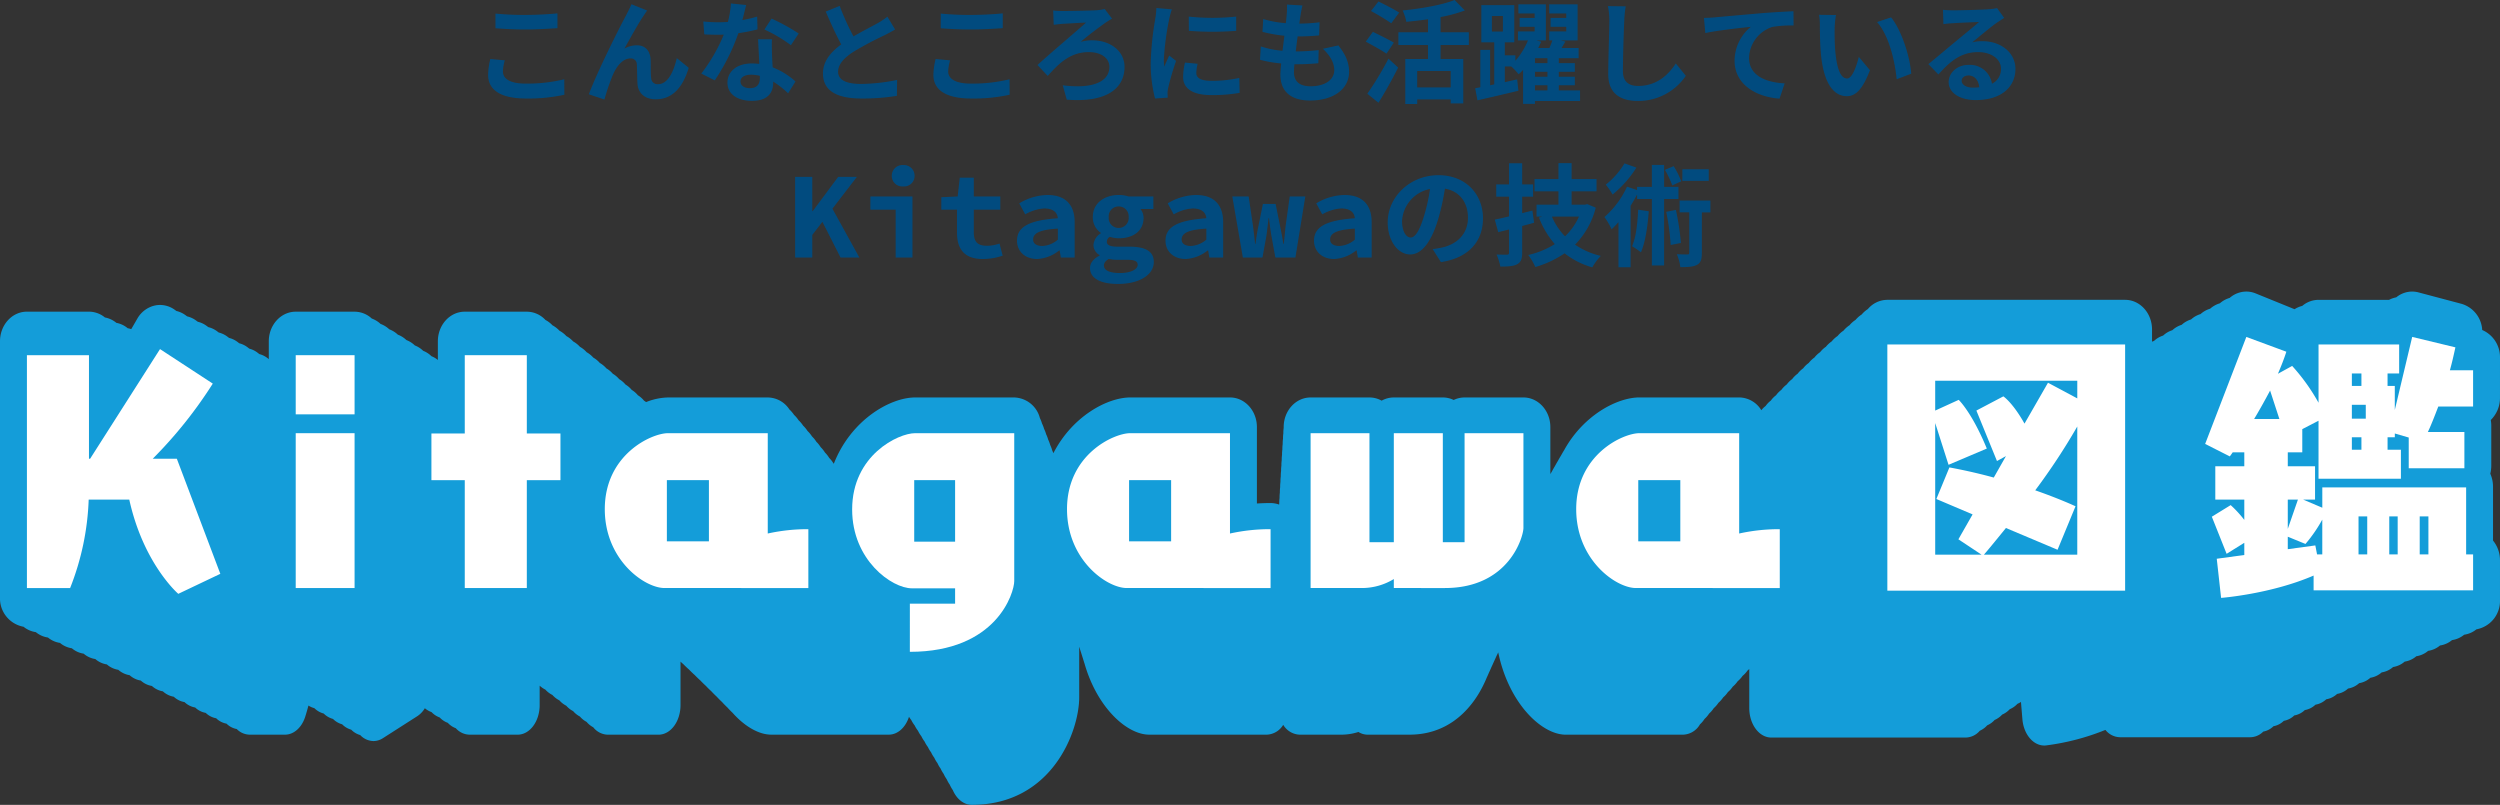
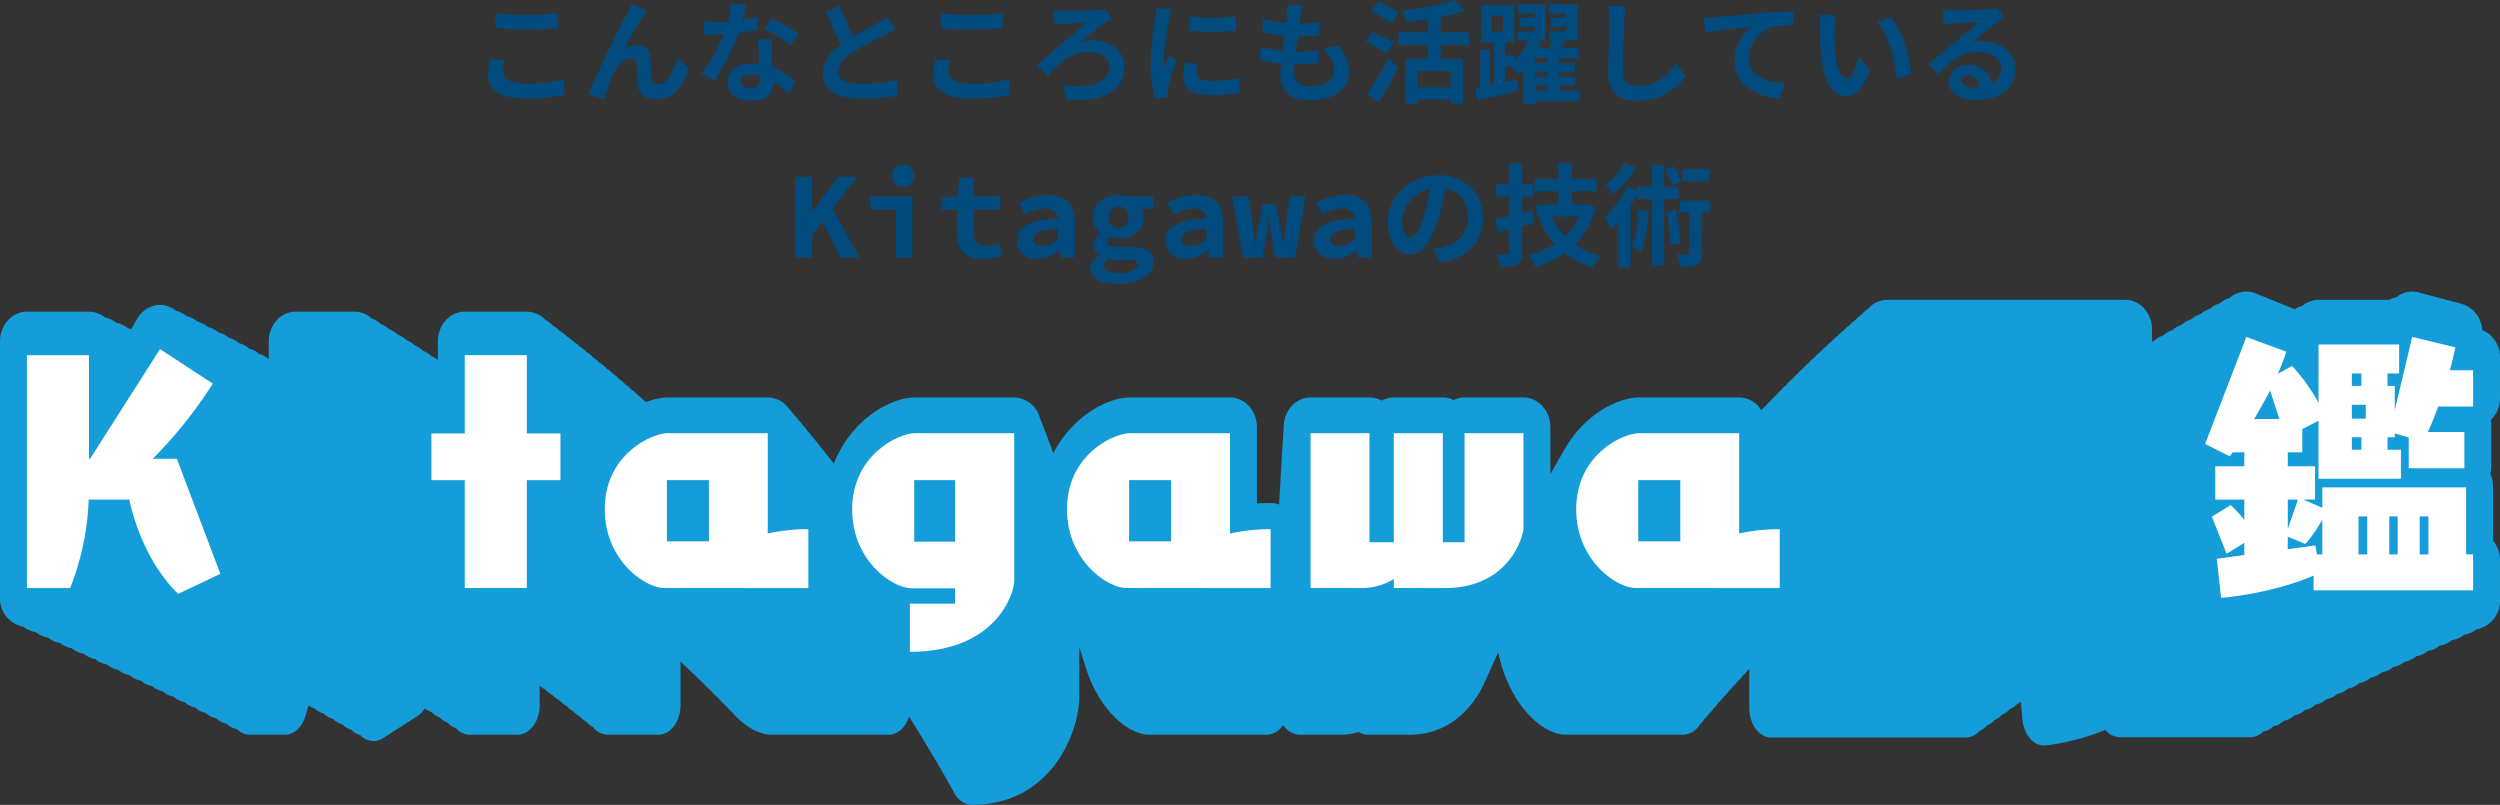
<svg xmlns="http://www.w3.org/2000/svg" height="216.896" viewBox="0 0 673.724 216.896" width="673.724">
  <rect x="0" y="0" width="673.724" height="216.896" fill="#333333" stroke="none" />
  <clipPath id="a">
    <path d="m0 0h673.724v138.323h-673.724z" />
  </clipPath>
  <path d="m-203.4-17.79c2.43.18 5.01.33 8.13.33 2.82 0 6.51-.21 8.58-.36v-3.99c-2.28.24-5.67.42-8.61.42a77.863 77.863 0 0 1 -8.1-.36zm-1.38 8.28a19.109 19.109 0 0 0 -.6 4.29c0 4.08 3.42 6.36 10.23 6.36a45.36 45.36 0 0 0 10.32-1.02l-.03-4.17a42.129 42.129 0 0 1 -10.44 1.17c-4.29 0-6.09-1.38-6.09-3.27a12.327 12.327 0 0 1 .51-3zm42.27-13.05-4.23-1.71c-.54 1.26-1.08 2.22-1.47 3.03-1.56 2.82-7.83 15.3-10.02 21.24l4.2 1.41a57.337 57.337 0 0 1 2.25-6.6c1.05-2.43 2.7-4.47 4.74-4.47a1.6 1.6 0 0 1 1.74 1.65c.09 1.2.06 3.63.18 5.22.12 2.16 1.68 4.14 4.92 4.14 4.59 0 7.35-3.36 8.88-8.49l-3.21-2.61c-.84 3.69-2.46 7.02-5.01 7.02a1.677 1.677 0 0 1 -1.89-1.62c-.18-1.23-.09-3.63-.15-4.95-.12-2.46-1.47-3.9-3.69-3.9a6.761 6.761 0 0 0 -3.39.9c1.47-2.61 3.72-6.75 5.19-8.88.33-.48.66-1.02.96-1.38zm40.83 6.18a53.457 53.457 0 0 0 -7.32-4.02l-1.92 2.94a39.611 39.611 0 0 1 7.14 4.23zm-11.19-4.56a31.38 31.38 0 0 1 -3.99.93c.42-1.59.78-3.09 1.02-4.05l-4.11-.42a25.3 25.3 0 0 1 -.81 4.98c-.9.06-1.8.09-2.67.09a37.764 37.764 0 0 1 -3.96-.21l.27 3.48c1.29.06 2.49.09 3.72.09.51 0 1.02 0 1.53-.03a45.329 45.329 0 0 1 -6.06 10.5l3.63 1.83a54.84 54.84 0 0 0 6.36-12.72 43.537 43.537 0 0 0 5.16-1.02zm.72 16.53c0 1.59-.66 2.76-2.67 2.76-1.62 0-2.55-.75-2.55-1.86 0-1.05 1.11-1.77 2.82-1.77a10.515 10.515 0 0 1 2.4.3zm-.48-10.41c.09 1.8.24 4.41.33 6.63-.63-.06-1.32-.12-2.01-.12-4.14 0-6.57 2.25-6.57 5.16 0 3.27 2.91 4.92 6.6 4.92 4.23 0 5.73-2.16 5.73-4.92v-.27a26.448 26.448 0 0 1 4.02 3.15l1.98-3.18a19.792 19.792 0 0 0 -6.15-3.81c-.09-1.47-.15-2.91-.18-3.75-.03-1.32-.09-2.55 0-3.81zm34.86-6.09a20.512 20.512 0 0 1 -2.73 1.8c-1.41.78-3.99 2.1-6.42 3.51a69.652 69.652 0 0 1 -3.72-8.22l-3.75 1.53c1.35 3.15 2.79 6.3 4.17 8.85-2.85 2.1-4.92 4.53-4.92 7.83 0 5.1 4.47 6.75 10.38 6.75a58.1 58.1 0 0 0 9.54-.72l.06-4.29a49.69 49.69 0 0 1 -9.72 1.08c-4.11 0-6.18-1.14-6.18-3.27 0-2.07 1.65-3.78 4.14-5.4a90.983 90.983 0 0 1 8.28-4.41c1.08-.54 2.04-1.05 2.94-1.59zm14.37 3.12c2.43.18 5.01.33 8.13.33 2.82 0 6.51-.21 8.58-.36v-3.99c-2.28.24-5.67.42-8.61.42a77.863 77.863 0 0 1 -8.1-.36zm-1.38 8.28a19.109 19.109 0 0 0 -.6 4.29c0 4.08 3.42 6.36 10.23 6.36a45.36 45.36 0 0 0 10.32-1.02l-.03-4.17a42.129 42.129 0 0 1 -10.44 1.17c-4.29 0-6.09-1.38-6.09-3.27a12.326 12.326 0 0 1 .51-3zm31.68-13.08.15 3.87c.63-.09 1.59-.21 2.34-.27 1.44-.06 4.77-.3 6.36-.33-2.34 2.13-9.45 8.1-13.08 11.43l2.76 2.94c2.82-3.15 5.91-6.42 11.07-6.42 3.36 0 5.55 1.65 5.55 3.99 0 4.02-4.59 6-12.57 4.95l1.08 3.87c10.77.87 15.57-3.06 15.57-8.82 0-4.14-3.63-7.17-8.82-7.17a11.1 11.1 0 0 0 -3 .42c2.25-1.95 5.1-4.02 6.81-5.25.42-.27 1.08-.69 1.65-.99l-1.98-2.61a15.085 15.085 0 0 1 -2.13.33c-1.98.12-7.89.21-9.45.21a18.726 18.726 0 0 1 -2.31-.15zm36.54 1.65.03 3.84a82.225 82.225 0 0 0 12.75 0v-3.84a60.619 60.619 0 0 1 -12.78 0zm-1.02 12.39a18.309 18.309 0 0 0 -.51 3.87c0 3.03 2.43 4.89 7.56 4.89a41.3 41.3 0 0 0 7.68-.6l-.09-4.02a34.239 34.239 0 0 1 -7.44.78c-3 0-4.14-.78-4.14-2.1a9.777 9.777 0 0 1 .36-2.49zm-7.71-14.7a22.2 22.2 0 0 1 -.3 2.91 82.374 82.374 0 0 0 -1.23 11.76 37.927 37.927 0 0 0 1.17 9.72l3.42-.24c-.03-.42-.03-.9-.06-1.23a8.728 8.728 0 0 1 .18-1.38 71.628 71.628 0 0 1 2.13-7.29l-1.86-1.44c-.42.96-.9 1.95-1.32 3a14.337 14.337 0 0 1 -.12-1.92 73.454 73.454 0 0 1 1.44-10.89 24.967 24.967 0 0 1 .72-2.64zm44.88 10.98c1.92 1.83 3.06 3.75 3.06 5.76 0 2.46-2.28 4.35-6.42 4.35-2.94 0-4.44-1.35-4.44-3.78 0-.54.06-1.29.12-2.16h1.2c1.83 0 3.57-.12 5.25-.27l.09-3.54a58.933 58.933 0 0 1 -5.97.36h-.21c.15-1.32.33-2.73.51-4.05a53.239 53.239 0 0 0 5.79-.27l.12-3.54a43.6 43.6 0 0 1 -5.46.36c.15-.96.24-1.74.33-2.25.12-.78.27-1.56.51-2.64l-4.17-.24a18.712 18.712 0 0 1 -.06 2.64c-.06.66-.12 1.47-.24 2.37a27.538 27.538 0 0 1 -6.09-1.11l-.21 3.45a37.135 37.135 0 0 0 5.91 1.05c-.18 1.35-.33 2.73-.51 4.05a25.29 25.29 0 0 1 -5.85-1.17l-.21 3.6a33.314 33.314 0 0 0 5.7.99c-.12 1.23-.21 2.28-.21 3 0 4.95 3.3 6.99 7.98 6.99 6.51 0 10.53-3.24 10.53-7.71 0-2.52-.9-4.62-2.88-7.14zm20.55-9.75c-1.29-.84-3.9-2.16-5.58-3l-2.01 2.58a62.084 62.084 0 0 1 5.46 3.3zm-1.44 8.1c-1.32-.81-3.99-2.1-5.64-2.91l-1.92 2.64c1.77.96 4.35 2.37 5.58 3.24zm-4.14 16.2c1.83-2.91 3.72-6.33 5.31-9.48l-2.61-2.4a88.665 88.665 0 0 1 -5.7 9.45zm19.47-4.14h-9.03v-4.41h9.03zm4.89-11.43v-3.42h-7.62v-4.11a38.345 38.345 0 0 0 6.54-1.77l-2.76-2.82c-3.3 1.32-8.91 2.31-14.01 2.82a12.573 12.573 0 0 1 .99 3.06c1.89-.18 3.87-.39 5.85-.69v3.51h-7.98v3.42h7.98v3.78h-6.12v12.12h3.21v-1.23h9.03v1.08h3.39v-11.97h-6.12v-3.78zm17.82 10.86h3.36v1.38h-3.36zm3.36-5.97h-3.36v-1.32h3.36zm0 3.66h-3.36v-1.32h3.36zm-14.97-16.35h2.97v4.17h-2.97zm23.76 20.04h-5.73v-1.38h4.32v-2.31h-4.32v-1.32h4.32v-2.34h-4.32v-1.32h5.34v-2.76h-4.59c.33-.57.69-1.14 1.02-1.74l-1.29-.3h4.59v-9.72h-7.65v2.46h4.59v1.2h-4.23v2.4h4.23v1.23h-4.59v2.43h.84c-.21.63-.48 1.35-.78 2.04h-3.03c.3-.57.57-1.14.81-1.68l-1.29-.36h2.55v-9.72h-7.41v2.46h4.38v1.2h-4.05v2.4h4.05v1.23h-4.5v2.43h2.7a20.02 20.02 0 0 1 -3.39 5.49v-1.47h-2.85v-3.51h2.55v-10.02h-8.88v10.02h3.48v11.34l-1.11.24v-9.54h-2.64v10.08l-1.38.24.6 3.27c3.12-.69 7.2-1.65 11.04-2.58l-.33-3.06c-1.11.24-2.22.51-3.33.75v-4.23h1.74a18.177 18.177 0 0 1 1.98 2.1 14.663 14.663 0 0 0 1.2-1.17v9.15h3.21v-.78h12.15zm7.5-22.71a18.653 18.653 0 0 1 .39 4.02c0 2.55-.3 10.35-.3 14.34 0 5.07 3.15 7.2 8.01 7.2a15.461 15.461 0 0 0 12.9-6.78l-2.7-3.33c-2.13 3.24-5.25 6.06-10.17 6.06-2.28 0-4.08-.96-4.08-3.96 0-3.69.21-10.35.36-13.53a30.488 30.488 0 0 1 .39-3.96zm25.89 3.18.36 4.08c3.45-.75 9.72-1.41 12.27-1.68a11.874 11.874 0 0 0 -4.38 9.15c0 6.42 5.88 9.78 12.12 10.2l1.38-4.11c-5.01-.27-9.6-2.01-9.6-6.9a9.058 9.058 0 0 1 6.27-8.31 30.679 30.679 0 0 1 5.73-.39l-.03-3.84c-2.07.09-5.34.27-8.4.51-5.43.48-10.35.9-12.81 1.14-.6.06-1.74.12-2.91.15zm35.58-.78-4.56-.06a17.218 17.218 0 0 1 .21 3c0 1.83.06 5.28.33 8.01.84 7.98 3.69 10.92 6.93 10.92 2.4 0 4.26-1.83 6.24-6.99l-3-3.6c-.57 2.34-1.74 5.82-3.15 5.82-1.86 0-2.76-2.91-3.18-7.2-.18-2.13-.21-4.38-.18-6.3a23.541 23.541 0 0 1 .36-3.6zm14.85.63-3.78 1.26c3.24 3.66 4.83 10.65 5.28 15.42l3.93-1.5c-.33-4.56-2.61-11.73-5.43-15.18zm22.02 18.93c-1.74 0-3-.75-3-1.86 0-.75.72-1.41 1.83-1.41 1.62 0 2.73 1.26 2.91 3.18a15.662 15.662 0 0 1 -1.74.09zm6.54-21.42a14.328 14.328 0 0 1 -2.28.3c-1.68.15-8.04.3-9.6.3-.84 0-1.86-.06-2.7-.15l.12 3.87a19.6 19.6 0 0 1 2.43-.24c1.56-.12 5.64-.3 7.17-.33-1.47 1.29-4.56 3.78-6.21 5.16-1.77 1.44-5.34 4.47-7.44 6.18l2.7 2.79c3.18-3.6 6.15-6.03 10.71-6.03 3.45 0 6.15 1.8 6.15 4.47a4.332 4.332 0 0 1 -2.43 4.05 5.981 5.981 0 0 0 -6.33-5.07c-3.15 0-5.34 2.22-5.34 4.62 0 2.97 3.12 4.86 7.26 4.86 7.17 0 10.74-3.72 10.74-8.4 0-4.32-3.84-7.47-8.88-7.47a9.99 9.99 0 0 0 -2.79.33c1.86-1.5 4.98-4.14 6.57-5.25q.99-.675 2.07-1.35zm-323.91 67.22h4.62v-6.09l2.73-3.54 4.89 9.63h5.07l-7.26-13.17 6.6-8.58h-5.04l-6.87 9.24h-.12v-9.24h-4.62zm27.09 0h4.53v-16.47h-11.34v3.57h6.81zm2.04-19.17a2.832 2.832 0 0 0 3.06-2.85 2.878 2.878 0 0 0 -3.06-2.91 2.886 2.886 0 0 0 -3.09 2.91 2.841 2.841 0 0 0 3.09 2.85zm21.45 19.56a16.472 16.472 0 0 0 5.34-.9l-.84-3.27a9.9 9.9 0 0 1 -3.39.6c-2.52 0-3.54-1.05-3.54-3.63v-6.09h7.14v-3.57h-7.14v-5.07h-3.78l-.57 5.07-4.41.21v3.36h4.23v6.15c0 4.26 1.8 7.14 6.96 7.14zm14.64 0a10.3 10.3 0 0 0 5.94-2.31h.12l.33 1.92h3.72v-9.54c0-4.89-2.7-7.32-7.29-7.32a15.144 15.144 0 0 0 -7.65 2.25l1.62 2.97a11.514 11.514 0 0 1 5.13-1.59c2.37 0 3.51 1.05 3.66 2.64-7.89.54-11.01 2.37-11.01 6.06 0 2.82 2.13 4.92 5.43 4.92zm1.41-3.51c-1.47 0-2.49-.57-2.49-1.74 0-1.56 1.44-2.64 6.66-2.94v2.97a6.908 6.908 0 0 1 -4.17 1.71zm20.34 10.23c5.91 0 9.69-2.52 9.69-5.91 0-2.94-2.31-4.14-6.63-4.14h-3.12c-1.98 0-2.91-.39-2.91-1.32a1.506 1.506 0 0 1 .81-1.32 8.868 8.868 0 0 0 2.37.39c3.78 0 6.72-1.83 6.72-5.55a3.8 3.8 0 0 0 -.84-2.34h3.48v-3.39h-6.72a8.01 8.01 0 0 0 -2.64-.39c-3.69 0-6.96 2.07-6.96 5.94a5.036 5.036 0 0 0 2.16 4.26v.12a4.075 4.075 0 0 0 -1.98 3.09 3.129 3.129 0 0 0 1.65 2.79v.12c-1.68.87-2.58 2.04-2.58 3.36 0 2.94 3.12 4.29 7.5 4.29zm.21-15.09a2.662 2.662 0 0 1 -2.67-2.94 2.634 2.634 0 0 1 2.67-2.85 2.656 2.656 0 0 1 2.7 2.85 2.684 2.684 0 0 1 -2.7 2.94zm.39 12.15c-2.73 0-4.35-.69-4.35-2.01 0-.66.36-1.23 1.32-1.8a10.156 10.156 0 0 0 2.49.24h2.25c1.98 0 3.03.24 3.03 1.38 0 1.2-1.89 2.19-4.74 2.19zm17.67-3.78a10.3 10.3 0 0 0 5.94-2.31h.12l.33 1.92h3.72v-9.54c0-4.89-2.7-7.32-7.29-7.32a15.144 15.144 0 0 0 -7.65 2.25l1.62 2.97a11.514 11.514 0 0 1 5.13-1.59c2.37 0 3.51 1.05 3.66 2.64-7.89.54-11.01 2.37-11.01 6.06 0 2.82 2.13 4.92 5.43 4.92zm1.41-3.51c-1.47 0-2.49-.57-2.49-1.74 0-1.56 1.44-2.64 6.66-2.94v2.97a6.908 6.908 0 0 1 -4.17 1.71zm14.01 3.12h5.28l1.05-5.76c.27-1.92.42-3.36.6-4.86h.12c.21 1.89.42 3.48.66 4.86l1.05 5.76h5.4l2.67-16.47h-4.2l-1.11 7.95c-.18 1.62-.27 3.18-.51 4.83h-.12c-.21-1.65-.54-3.21-.87-4.83l-1.2-5.94h-3.42l-1.2 5.94c-.33 1.56-.6 3.18-.78 4.83h-.12c-.18-1.65-.36-3.21-.57-4.83l-1.17-7.95h-4.41zm24.6.39a10.3 10.3 0 0 0 5.94-2.31h.12l.33 1.92h3.72v-9.54c0-4.89-2.7-7.32-7.29-7.32a15.144 15.144 0 0 0 -7.65 2.25l1.62 2.97a11.514 11.514 0 0 1 5.13-1.59c2.37 0 3.51 1.05 3.66 2.64-7.89.54-11.01 2.37-11.01 6.06 0 2.82 2.13 4.92 5.43 4.92zm1.41-3.51c-1.47 0-2.49-.57-2.49-1.74 0-1.56 1.44-2.64 6.66-2.94v2.97a6.908 6.908 0 0 1 -4.17 1.71zm19.2-2.28c-1.11 0-2.31-1.47-2.31-4.47a9.315 9.315 0 0 1 7.53-8.61 47.687 47.687 0 0 1 -1.59 7.2c-1.2 4.02-2.4 5.88-3.63 5.88zm8.16 6.63c7.5-1.14 11.34-5.58 11.34-11.82 0-6.48-4.65-11.61-12-11.61-7.71 0-13.68 5.88-13.68 12.72 0 5.01 2.79 8.64 6.06 8.64 3.24 0 5.82-3.66 7.59-9.66a64.564 64.564 0 0 0 1.77-8.07c3.99.69 6.21 3.75 6.21 7.86 0 4.32-2.94 7.05-6.75 7.95-.78.18-1.62.33-2.76.48zm24.66-13.89-2.76.69v-4.44h2.94v-3.3h-2.94v-5.7h-3.54v5.7h-3.45v3.3h3.45v5.31c-1.44.36-2.73.66-3.84.87l.93 3.39 2.91-.72v6.18c0 .45-.12.6-.57.6-.39 0-1.62 0-2.79-.03a15.513 15.513 0 0 1 1.02 3.24c2.1 0 3.54-.09 4.53-.63 1.02-.57 1.35-1.41 1.35-3.15v-7.17c1.08-.27 2.16-.57 3.21-.87zm12.54 1.62a16.719 16.719 0 0 1 -3.75 5.31 17.146 17.146 0 0 1 -3.54-5.31zm2.25-3.36-.63.15h-3.6v-3.6h6.72v-3.3h-6.72v-4.29h-3.54v4.29h-6.45v3.3h6.45v3.6h-5.91v3.21h1.56l-.9.27a23.756 23.756 0 0 0 4.26 7.14 23.134 23.134 0 0 1 -7.17 2.94 14.651 14.651 0 0 1 1.92 3.24 27.628 27.628 0 0 0 7.89-3.69 21.383 21.383 0 0 0 7.47 3.78 15.526 15.526 0 0 1 2.28-3.09 20.263 20.263 0 0 1 -6.93-3.03 21.935 21.935 0 0 0 5.58-9.96zm32.73-9.39h-7.11v3.12h7.11zm-7.41 3.24a23.478 23.478 0 0 0 -2.04-4.08l-2.37.99a24.719 24.719 0 0 1 1.98 4.2zm-15.3-4.83a21.019 21.019 0 0 1 -5.04 5.73 19.035 19.035 0 0 1 1.83 2.67 29.842 29.842 0 0 0 6.42-7.26zm3.69 12.48c-.18 3.69-.57 7.44-1.65 9.84a25.777 25.777 0 0 1 2.4 1.65c1.17-2.73 1.8-6.9 2.1-11.07zm10.86-2.88v-3.27h-3.87v-5.91h-3.3v5.91h-3.99v.87l-2.7-.93a24.491 24.491 0 0 1 -6.09 8.19 18.77 18.77 0 0 1 1.92 3.3c.63-.57 1.23-1.23 1.86-1.92v12.15h3.27v-16.56a34.689 34.689 0 0 0 1.74-3.06v1.23h3.99v17.91h3.3v-17.91zm-3.3 3.45a65.176 65.176 0 0 1 1.2 8.94l2.76-.54a71.649 71.649 0 0 0 -1.35-8.91zm11.91-3.03h-8.31v3.18h2.61v10.86c0 .39-.12.48-.51.48-.36 0-1.62 0-2.85-.06a13.169 13.169 0 0 1 .96 3.48c1.98 0 3.45-.06 4.5-.63s1.29-1.53 1.29-3.21v-10.92h2.31z" fill="#014b7f" transform="translate(336.921 25.41)" />
  <g clip-path="url(#a)" transform="translate(0 78.573)">
    <path d="m673.724 17.865a7.974 7.974 0 0 0 -4.794-7.508 7.8 7.8 0 0 0 -5.522-7.039l-11.645-3.093a6.628 6.628 0 0 0 -1.703-.225 6.772 6.772 0 0 0 -3.791 1.176c-.176.119-.341.251-.506.385a6.667 6.667 0 0 0 -1.929.673h-19.015a6.8 6.8 0 0 0 -4.39 1.634 6.727 6.727 0 0 0 -2.069.889l-10.485-4.257a6.646 6.646 0 0 0 -2.513-.5 6.868 6.868 0 0 0 -4.491 1.713 6.961 6.961 0 0 0 -2.641 1.45 6.863 6.863 0 0 0 -2.613 1.451 6.771 6.771 0 0 0 -2.588 1.45 6.7 6.7 0 0 0 -2.562 1.45 6.609 6.609 0 0 0 -2.536 1.451 6.519 6.519 0 0 0 -2.51 1.45 6.438 6.438 0 0 0 -2.486 1.45 6.368 6.368 0 0 0 -2.461 1.45q-.266.084-.525.193v-3.3c0-4.407-3.247-7.979-7.253-7.979h-64.077a6.937 6.937 0 0 0 -5.258 2.493 7.376 7.376 0 0 0 -1.661 1.458 7.325 7.325 0 0 0 -1.648 1.45 7.274 7.274 0 0 0 -1.632 1.451 7.205 7.205 0 0 0 -1.615 1.45 7.174 7.174 0 0 0 -1.6 1.45 7.126 7.126 0 0 0 -1.583 1.45 7.083 7.083 0 0 0 -1.568 1.45 7.052 7.052 0 0 0 -1.552 1.451 7.01 7.01 0 0 0 -1.536 1.45 6.954 6.954 0 0 0 -1.521 1.45 6.92 6.92 0 0 0 -1.506 1.451 6.891 6.891 0 0 0 -1.491 1.45 6.843 6.843 0 0 0 -1.476 1.45 6.813 6.813 0 0 0 -1.462 1.451 6.76 6.76 0 0 0 -1.446 1.45 6.729 6.729 0 0 0 -1.432 1.45 6.7 6.7 0 0 0 -1.417 1.45 6.685 6.685 0 0 0 -1.4 1.45 6.5 6.5 0 0 0 -1.156 1.141 7.081 7.081 0 0 0 -5.964-3.443h-26.888c-5.942 0-15.066 4.741-20.275 14.189-.292.472-.576.954-.847 1.452-.289.471-.57.953-.838 1.45q-.429.707-.829 1.45c-.283.471-.558.953-.822 1.451-.132.222-.264.446-.391.674v-12.679c0-4.407-3.248-7.979-7.254-7.979h-15.864a6.671 6.671 0 0 0 -2.93.679 6.667 6.667 0 0 0 -2.93-.679h-13.207a6.694 6.694 0 0 0 -3.282.862 6.7 6.7 0 0 0 -3.283-.862h-15.862c-4.006 0-7.254 3.572-7.254 7.979v.243a8.979 8.979 0 0 0 -.09 1.207v.244a8.955 8.955 0 0 0 -.09 1.207v.244a8.955 8.955 0 0 0 -.089 1.207v.244a9.071 9.071 0 0 0 -.088 1.207v.244a9.272 9.272 0 0 0 -.087 1.207v.243a9.4 9.4 0 0 0 -.086 1.207v.244a9.384 9.384 0 0 0 -.085 1.207v.244a9.5 9.5 0 0 0 -.085 1.207v.243a9.617 9.617 0 0 0 -.084 1.207v.244a9.608 9.608 0 0 0 -.083 1.207v.244a9.731 9.731 0 0 0 -.082 1.207v.244a9.862 9.862 0 0 0 -.081 1.207v.244a9.981 9.981 0 0 0 -.08 1.207v.244a10.1 10.1 0 0 0 -.08 1.207v.244c-.013.112-.031.222-.04.336a6.649 6.649 0 0 0 -2.3-.415q-1.859 0-3.687.122v-20.6c0-4.407-3.247-7.979-7.253-7.979h-26.881c-6.114 0-15.594 5.022-20.714 15.023-.094-.263-.2-.517-.319-.765a8.687 8.687 0 0 0 -.539-1.45 8.616 8.616 0 0 0 -.544-1.45 8.554 8.554 0 0 0 -.55-1.451 8.511 8.511 0 0 0 -.555-1.45 8.452 8.452 0 0 0 -.56-1.45 8.4 8.4 0 0 0 -.566-1.451 7.366 7.366 0 0 0 -6.91-5.554h-26.725c-6.636 0-17.248 5.968-21.9 17.854-.036-.037-.071-.076-.107-.112a7.547 7.547 0 0 0 -1.134-1.45 7.6 7.6 0 0 0 -1.145-1.451 7.615 7.615 0 0 0 -1.157-1.45 7.646 7.646 0 0 0 -1.163-1.452 7.637 7.637 0 0 0 -1.181-1.45 7.645 7.645 0 0 0 -1.192-1.451 7.692 7.692 0 0 0 -1.2-1.45 7.686 7.686 0 0 0 -1.217-1.45 7.7 7.7 0 0 0 -1.229-1.451 7.755 7.755 0 0 0 -1.241-1.45 7.048 7.048 0 0 0 -5.823-3.236h-26.889a16.728 16.728 0 0 0 -5.914 1.245 5.789 5.789 0 0 0 -.555-.386 6.455 6.455 0 0 0 -1.65-1.45 6.5 6.5 0 0 0 -1.666-1.45 6.533 6.533 0 0 0 -1.683-1.451 6.589 6.589 0 0 0 -1.7-1.45 6.642 6.642 0 0 0 -1.717-1.45 6.7 6.7 0 0 0 -1.734-1.451 6.749 6.749 0 0 0 -1.752-1.45 6.8 6.8 0 0 0 -1.77-1.45 6.851 6.851 0 0 0 -1.787-1.45 6.928 6.928 0 0 0 -1.806-1.451 6.962 6.962 0 0 0 -1.824-1.45 7.022 7.022 0 0 0 -1.842-1.45 7.1 7.1 0 0 0 -1.861-1.45 7.159 7.159 0 0 0 -1.88-1.451 7.225 7.225 0 0 0 -1.9-1.45 6.894 6.894 0 0 0 -5.014-2.222h-16.724c-4.006-.007-7.249 3.565-7.249 7.976v5.04a6.3 6.3 0 0 0 -1.725-1.018 6.54 6.54 0 0 0 -2.228-1.451 6.606 6.606 0 0 0 -2.251-1.45 6.677 6.677 0 0 0 -2.273-1.45 6.754 6.754 0 0 0 -2.3-1.45 6.834 6.834 0 0 0 -2.32-1.451 6.912 6.912 0 0 0 -2.343-1.45 6.992 6.992 0 0 0 -2.367-1.45 6.837 6.837 0 0 0 -4.637-1.846h-15.864c-4.006 0-7.254 3.572-7.254 7.979v4.8l-.288-.227a6.073 6.073 0 0 0 -2.258-1.127l-.416-.324a6.157 6.157 0 0 0 -2.276-1.134l-.42-.324a6.237 6.237 0 0 0 -2.3-1.127l-.425-.324a6.311 6.311 0 0 0 -2.327-1.127l-.428-.324a6.427 6.427 0 0 0 -2.351-1.127l-.432-.324a6.517 6.517 0 0 0 -2.374-1.127l-.443-.323a6.608 6.608 0 0 0 -2.4-1.127l-.441-.324a6.7 6.7 0 0 0 -2.423-1.127l-.446-.324a6.809 6.809 0 0 0 -2.447-1.127l-.45-.324a6.788 6.788 0 0 0 -3.969-1.3 6.651 6.651 0 0 0 -1.527.179 7.3 7.3 0 0 0 -4.591 3.51l-1.639 2.828a6.261 6.261 0 0 0 -.947-.245 6.684 6.684 0 0 0 -3.055-1.45 6.772 6.772 0 0 0 -3.085-1.45 6.791 6.791 0 0 0 -4.3-1.567h-16.727c-4.006.001-7.253 3.573-7.253 7.984v69.021a7.753 7.753 0 0 0 6.346 7.91 6.745 6.745 0 0 0 3.305 1.45 6.637 6.637 0 0 0 3.272 1.45 6.542 6.542 0 0 0 3.239 1.45 6.453 6.453 0 0 0 3.207 1.451 6.363 6.363 0 0 0 3.175 1.45 6.259 6.259 0 0 0 3.143 1.45 6.169 6.169 0 0 0 3.112 1.45 6.088 6.088 0 0 0 3.08 1.451 6 6 0 0 0 3.05 1.45 5.909 5.909 0 0 0 3.019 1.451 5.834 5.834 0 0 0 2.989 1.451 5.756 5.756 0 0 0 2.959 1.45 5.667 5.667 0 0 0 2.93 1.45 5.59 5.59 0 0 0 2.9 1.45 5.518 5.518 0 0 0 2.874 1.455 5.442 5.442 0 0 0 2.843 1.451 5.362 5.362 0 0 0 2.814 1.45 5.288 5.288 0 0 0 2.786 1.451 5.225 5.225 0 0 0 2.758 1.451 4.972 4.972 0 0 0 3.473 1.519h9.526c2.343 0 4.467-1.854 5.42-4.733.048-.145.405-1.239.9-3.112a5.479 5.479 0 0 0 1.592.7 5.688 5.688 0 0 0 2.522 1.451 5.609 5.609 0 0 0 2.5 1.45 5.545 5.545 0 0 0 2.471 1.45 5.481 5.481 0 0 0 2.447 1.451 5.414 5.414 0 0 0 2.422 1.45 5.022 5.022 0 0 0 3.57 1.614 4.711 4.711 0 0 0 2.548-.774l9.268-5.931a6.573 6.573 0 0 0 2.032-2.145 5.588 5.588 0 0 0 1.8 1.044 5.716 5.716 0 0 0 2.206 1.451 5.647 5.647 0 0 0 2.183 1.45 5.6 5.6 0 0 0 2.162 1.451 5.057 5.057 0 0 0 3.686 1.734h12.971c3.277 0 5.933-3.572 5.933-7.979v-5.234a6.194 6.194 0 0 0 1.536 1.065 6.29 6.29 0 0 0 1.9 1.45 6.222 6.222 0 0 0 1.88 1.451 6.183 6.183 0 0 0 1.861 1.451 6.141 6.141 0 0 0 1.842 1.45 6.086 6.086 0 0 0 1.824 1.451 6.045 6.045 0 0 0 1.806 1.451 5.982 5.982 0 0 0 1.788 1.45 5.155 5.155 0 0 0 3.918 2h13.672c3.276 0 5.932-3.572 5.932-7.979v-11.712q.4.373.8.72.751.774 1.526 1.451.744.774 1.511 1.451.737.774 1.5 1.45.729.774 1.481 1.451.722.774 1.466 1.451.714.774 1.452 1.45.708.774 1.438 1.45.7.774 1.423 1.451.694.774 1.409 1.451c3.379 3.81 7.2 5.908 10.427 5.908h31.7c2.44 0 4.534-1.982 5.445-4.814a7.886 7.886 0 0 0 .612.877 8.026 8.026 0 0 0 .913 1.451 8.039 8.039 0 0 0 .9 1.451 8.074 8.074 0 0 0 .895 1.451 8.088 8.088 0 0 0 .886 1.45 8.089 8.089 0 0 0 .877 1.451 8.1 8.1 0 0 0 .868 1.451 8.145 8.145 0 0 0 .859 1.451 8.168 8.168 0 0 0 .851 1.45 8.19 8.19 0 0 0 .842 1.45 8.2 8.2 0 0 0 .834 1.451 8.265 8.265 0 0 0 .826 1.451 8.2 8.2 0 0 0 .818 1.45 8.178 8.178 0 0 0 .809 1.451c1.026 2.383 2.937 3.99 5.132 3.99 21.654 0 28.942-19.883 28.942-28.953v-13.665c.025.073.05.146.075.219q.218.738.46 1.452.217.737.455 1.449.214.738.451 1.451c3.432 11.96 11.46 19.135 17.426 19.135h31.7a5.4 5.4 0 0 0 4.41-2.655 5.4 5.4 0 0 0 4.409 2.655h11.249a14.839 14.839 0 0 0 4.612-.73 4.677 4.677 0 0 0 2.483.73h11.249c9.824 0 15.525-5.922 18.578-10.891a31.843 31.843 0 0 0 2.258-4.457c.23-.483.442-.967.644-1.451.232-.482.446-.966.651-1.45.235-.482.45-.966.658-1.451.237-.483.455-.967.664-1.451q.255-.516.49-1.033c2.846 13.781 11.719 22.184 18.175 22.184h31.7a5.453 5.453 0 0 0 4.5-2.79 7.013 7.013 0 0 0 1.225-1.451 7.036 7.036 0 0 0 1.237-1.451 7.07 7.07 0 0 0 1.25-1.45 7.092 7.092 0 0 0 1.263-1.451 7.1 7.1 0 0 0 1.275-1.451 7.138 7.138 0 0 0 1.288-1.45 7.143 7.143 0 0 0 1.3-1.451 7.147 7.147 0 0 0 1.314-1.45 7.2 7.2 0 0 0 1.328-1.451 7.232 7.232 0 0 0 1.341-1.451c.157-.127.308-.263.456-.405v10.5c0 4.407 2.656 7.979 5.932 7.979h52.41a5.094 5.094 0 0 0 3.785-1.836 5.757 5.757 0 0 0 1.987-1.451 5.809 5.809 0 0 0 2.007-1.451 5.876 5.876 0 0 0 2.031-1.451 5.937 5.937 0 0 0 2.047-1.451 5.992 5.992 0 0 0 2.069-1.451 5.575 5.575 0 0 0 .954-.506l.384 4.646c.335 4.067 2.9 7.1 5.89 7.1a4.38 4.38 0 0 0 .455-.023 63.922 63.922 0 0 0 16.029-4.189 5.149 5.149 0 0 0 3.91 1.978h35.153a4.973 4.973 0 0 0 3.473-1.52 5.226 5.226 0 0 0 2.758-1.45 5.3 5.3 0 0 0 2.786-1.451 5.361 5.361 0 0 0 2.814-1.45 5.435 5.435 0 0 0 2.843-1.451 5.516 5.516 0 0 0 2.871-1.45 5.594 5.594 0 0 0 2.9-1.451 5.667 5.667 0 0 0 2.93-1.451 5.749 5.749 0 0 0 2.959-1.45 5.834 5.834 0 0 0 2.989-1.451 5.917 5.917 0 0 0 3.02-1.451 6 6 0 0 0 3.05-1.451 6.081 6.081 0 0 0 3.08-1.45 6.179 6.179 0 0 0 3.112-1.45 6.269 6.269 0 0 0 3.144-1.451 6.355 6.355 0 0 0 3.175-1.45 6.449 6.449 0 0 0 3.207-1.45 6.548 6.548 0 0 0 3.239-1.451 6.642 6.642 0 0 0 3.273-1.45 6.739 6.739 0 0 0 3.3-1.451 7.752 7.752 0 0 0 6.346-7.91v-10.665a8.41 8.41 0 0 0 -1.876-5.354v-14.5a8.615 8.615 0 0 0 -.738-3.511 8.752 8.752 0 0 0 .269-2.162v-10.747a8.807 8.807 0 0 0 -.138-1.555 8.316 8.316 0 0 0 2.482-6.01z" fill="#149dd9" />
    <g fill="#fff">
      <path d="m52.6 91.193s-9.38-8.05-13.208-25.393h-10.941a71.221 71.221 0 0 1 -5 23.834h-11.644v-62.755h16.722v27.9h.313l18.833-29.54 14.222 9.3a118.925 118.925 0 0 1 -16.176 20.238h6.486l11.722 31.023z" transform="translate(-4.553 -9.733)" />
-       <path d="m129.716 27.91h15.863v15.941h-15.863zm0 21.02h15.863v41.73h-15.863z" transform="translate(-50.024 -10.763)" />
      <path d="m198.23 90.659v-29.069h-8.986v-12.581h8.986v-21.1h16.723v21.1h9.065v12.581h-9.065v29.069z" transform="translate(-72.981 -10.763)" />
      <path d="m281.4 103.854c-5.392 0-16.1-7.58-16.1-21.255 0-14.692 12.581-20.475 17.035-20.475h26.882v27.039a49.946 49.946 0 0 1 10.94-1.172v15.863zm11.96-29.069h-11.331v16.489h11.331z" transform="translate(-102.314 -23.958)" />
      <path d="m389.354 108.074h12.19v-4.142h-11.644c-5.392 0-16.1-7.58-16.1-21.255 0-14.613 12.425-20.553 16.957-20.553h26.726v39.854c0 3.126-4.689 19.068-28.132 19.068zm12.19-33.289h-11.018v16.567h11.018z" transform="translate(-144.155 -23.958)" />
      <path d="m484.153 103.854c-5.392 0-16.1-7.58-16.1-21.255 0-14.692 12.581-20.475 17.036-20.475h26.882v27.039a49.944 49.944 0 0 1 10.94-1.172v15.863zm11.956-29.069h-11.33v16.489h11.33z" transform="translate(-180.503 -23.958)" />
      <path d="m597.327 103.854v-2.422a16.547 16.547 0 0 1 -8.674 2.422h-13.753v-41.729h15.863v29.382h6.564v-29.382h13.207v29.382h5.86v-29.382h15.863v25.554c0 2.188-3.75 16.176-21.177 16.176z" transform="translate(-221.707 -23.958)" />
      <path d="m707.508 103.854c-5.392 0-16.1-7.58-16.1-21.255 0-14.692 12.582-20.475 17.036-20.475h26.882v27.039a49.949 49.949 0 0 1 10.94-1.172v15.863zm11.956-29.069h-11.331v16.489h11.331z" transform="translate(-266.638 -23.958)" />
-       <path d="m827.891 23.2h64.078v66.348h-64.078zm19.145 52.513 3.829-6.713-9.765-4.145 3.517-8.517c4.22.781 8.283 1.719 11.956 2.735l3.282-5.783-2.422 1.328-5.548-13.6 7.268-3.829s2.5 1.641 5.7 7.346l6.33-11.018 7.893 4.219v-4.764h-38.291v8.049l6.33-2.891s3.516 3.282 7.58 13.128l-10.315 4.376-3.594-11.253v35.478h12.5zm32.039-30.4a171.592 171.592 0 0 1 -11.331 17.197c6.721 2.344 10.862 4.3 10.862 4.3l-4.844 11.72-13.91-5.861c-3.047 3.751-5.235 6.408-5.939 7.189h25.163z" transform="translate(-319.271 -8.948)" />
      <path d="m996.524 88.195v-3.986c-11.566 5-24.928 6.017-24.928 6.017l-1.172-10.548 7.424-1.016v-3.283l-4.767 2.969-3.985-10 5.079-3.126a30.784 30.784 0 0 1 3.673 3.986v-5.47h-7.815v-8.989h7.815v-3.749h-3.126c-.469.7-.782 1.094-.782 1.094l-6.642-3.36 11.1-28.835 10.784 3.985c-.625 1.954-1.407 3.908-2.267 5.939l3.829-2.11a53.016 53.016 0 0 1 7.111 9.924v-15.708h21.724v7.814h-3.126v3.357h1.954v6.486l4.688-19.692 11.643 2.813c-.469 2.188-.937 4.22-1.484 6.174h6.252v9.768h-9.377c-1.094 2.891-2.032 5.236-2.813 6.877h9.846v9.774h-15v-8.287l-3.75-1.094v1.016h-1.954v3.36h3.595v7.815h-22.201v-15.629l-4.376 2.266v6.253h-3.908v3.751h7.346v8.987h-3.2l5.158 2.188v-5.47h38.76v18.044h1.876v9.69zm-11.724-53.842c-1.407 2.656-2.892 5.314-4.3 7.658h6.8zm7.5 29.382h-2.735v7.893zm6.564 5.392a38.967 38.967 0 0 1 -4.533 6.564l-4.767-1.953v3.362l7.424-1.016.469 2.422h1.407zm10.549-39.385h-2.579v3.358h2.579zm1.172 8.44h-3.751v3.751h3.751zm-1.172 8.752h-2.579v3.366h2.579zm1.563 21.333h-2.344v10.233h2.344zm8.205 0h-2.266v10.233h2.266zm8.283 0h-2.344v10.233h2.344z" transform="translate(-373.033 -7.673)" />
    </g>
  </g>
</svg>